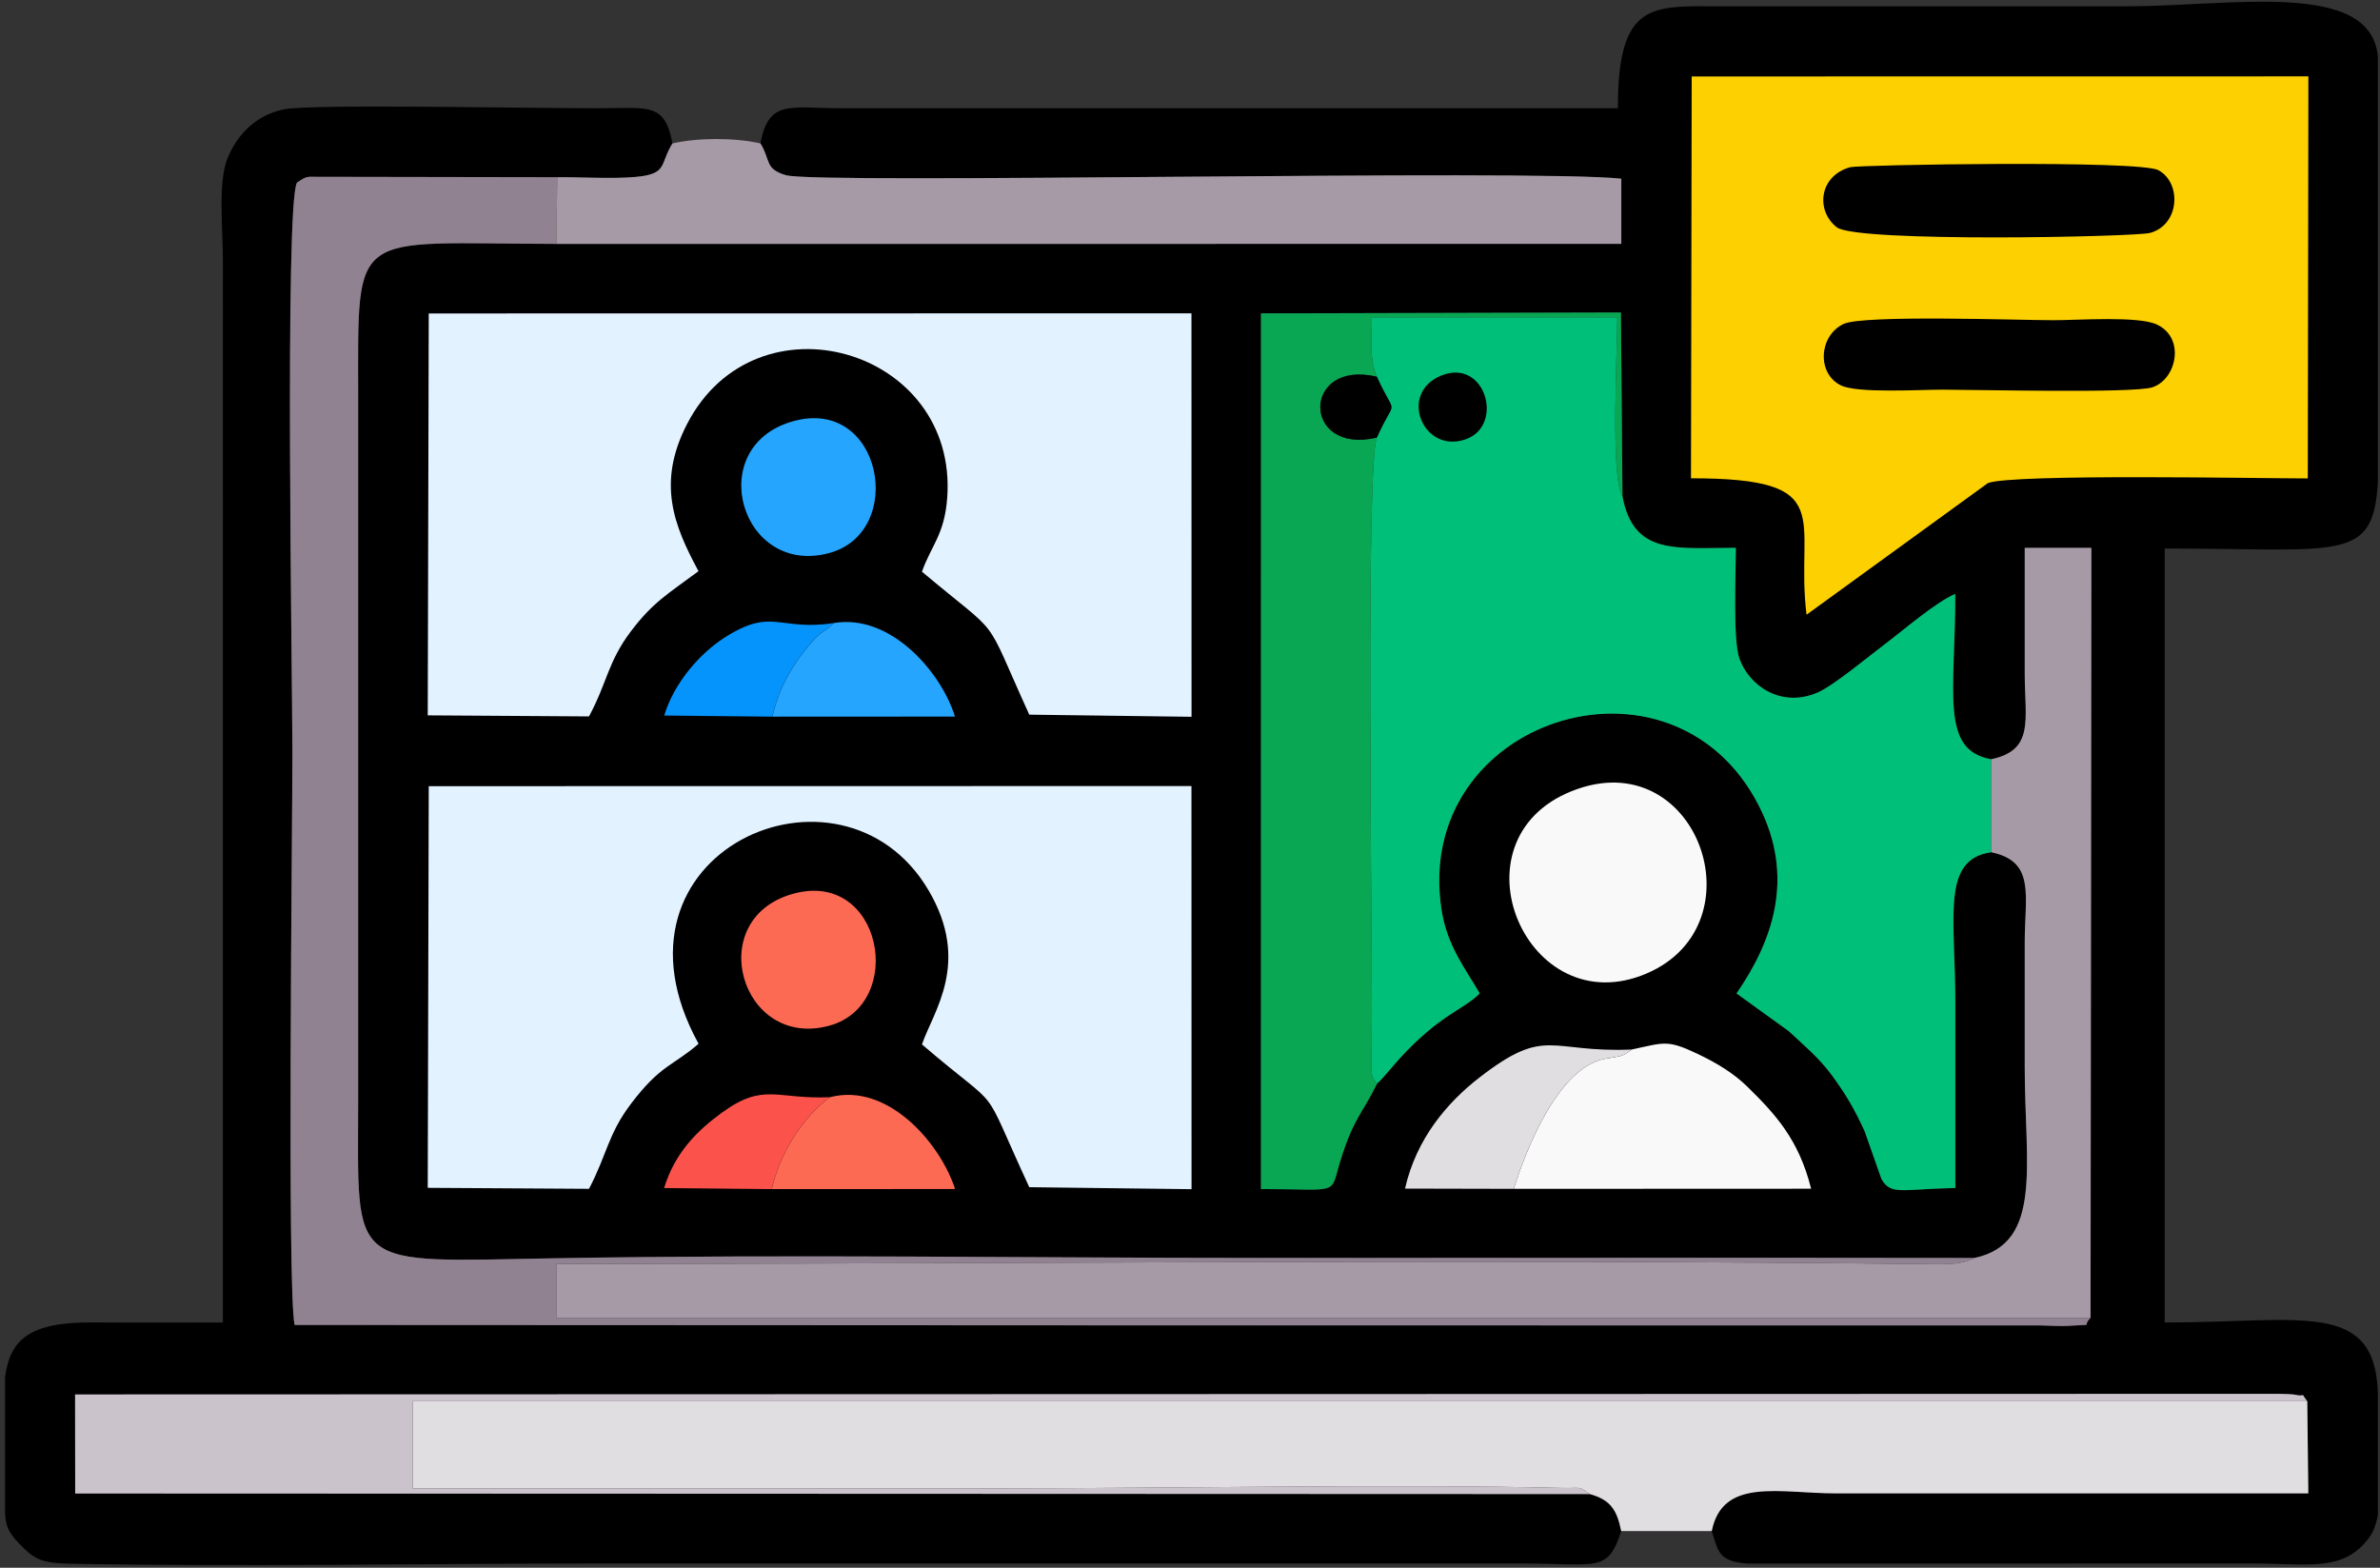
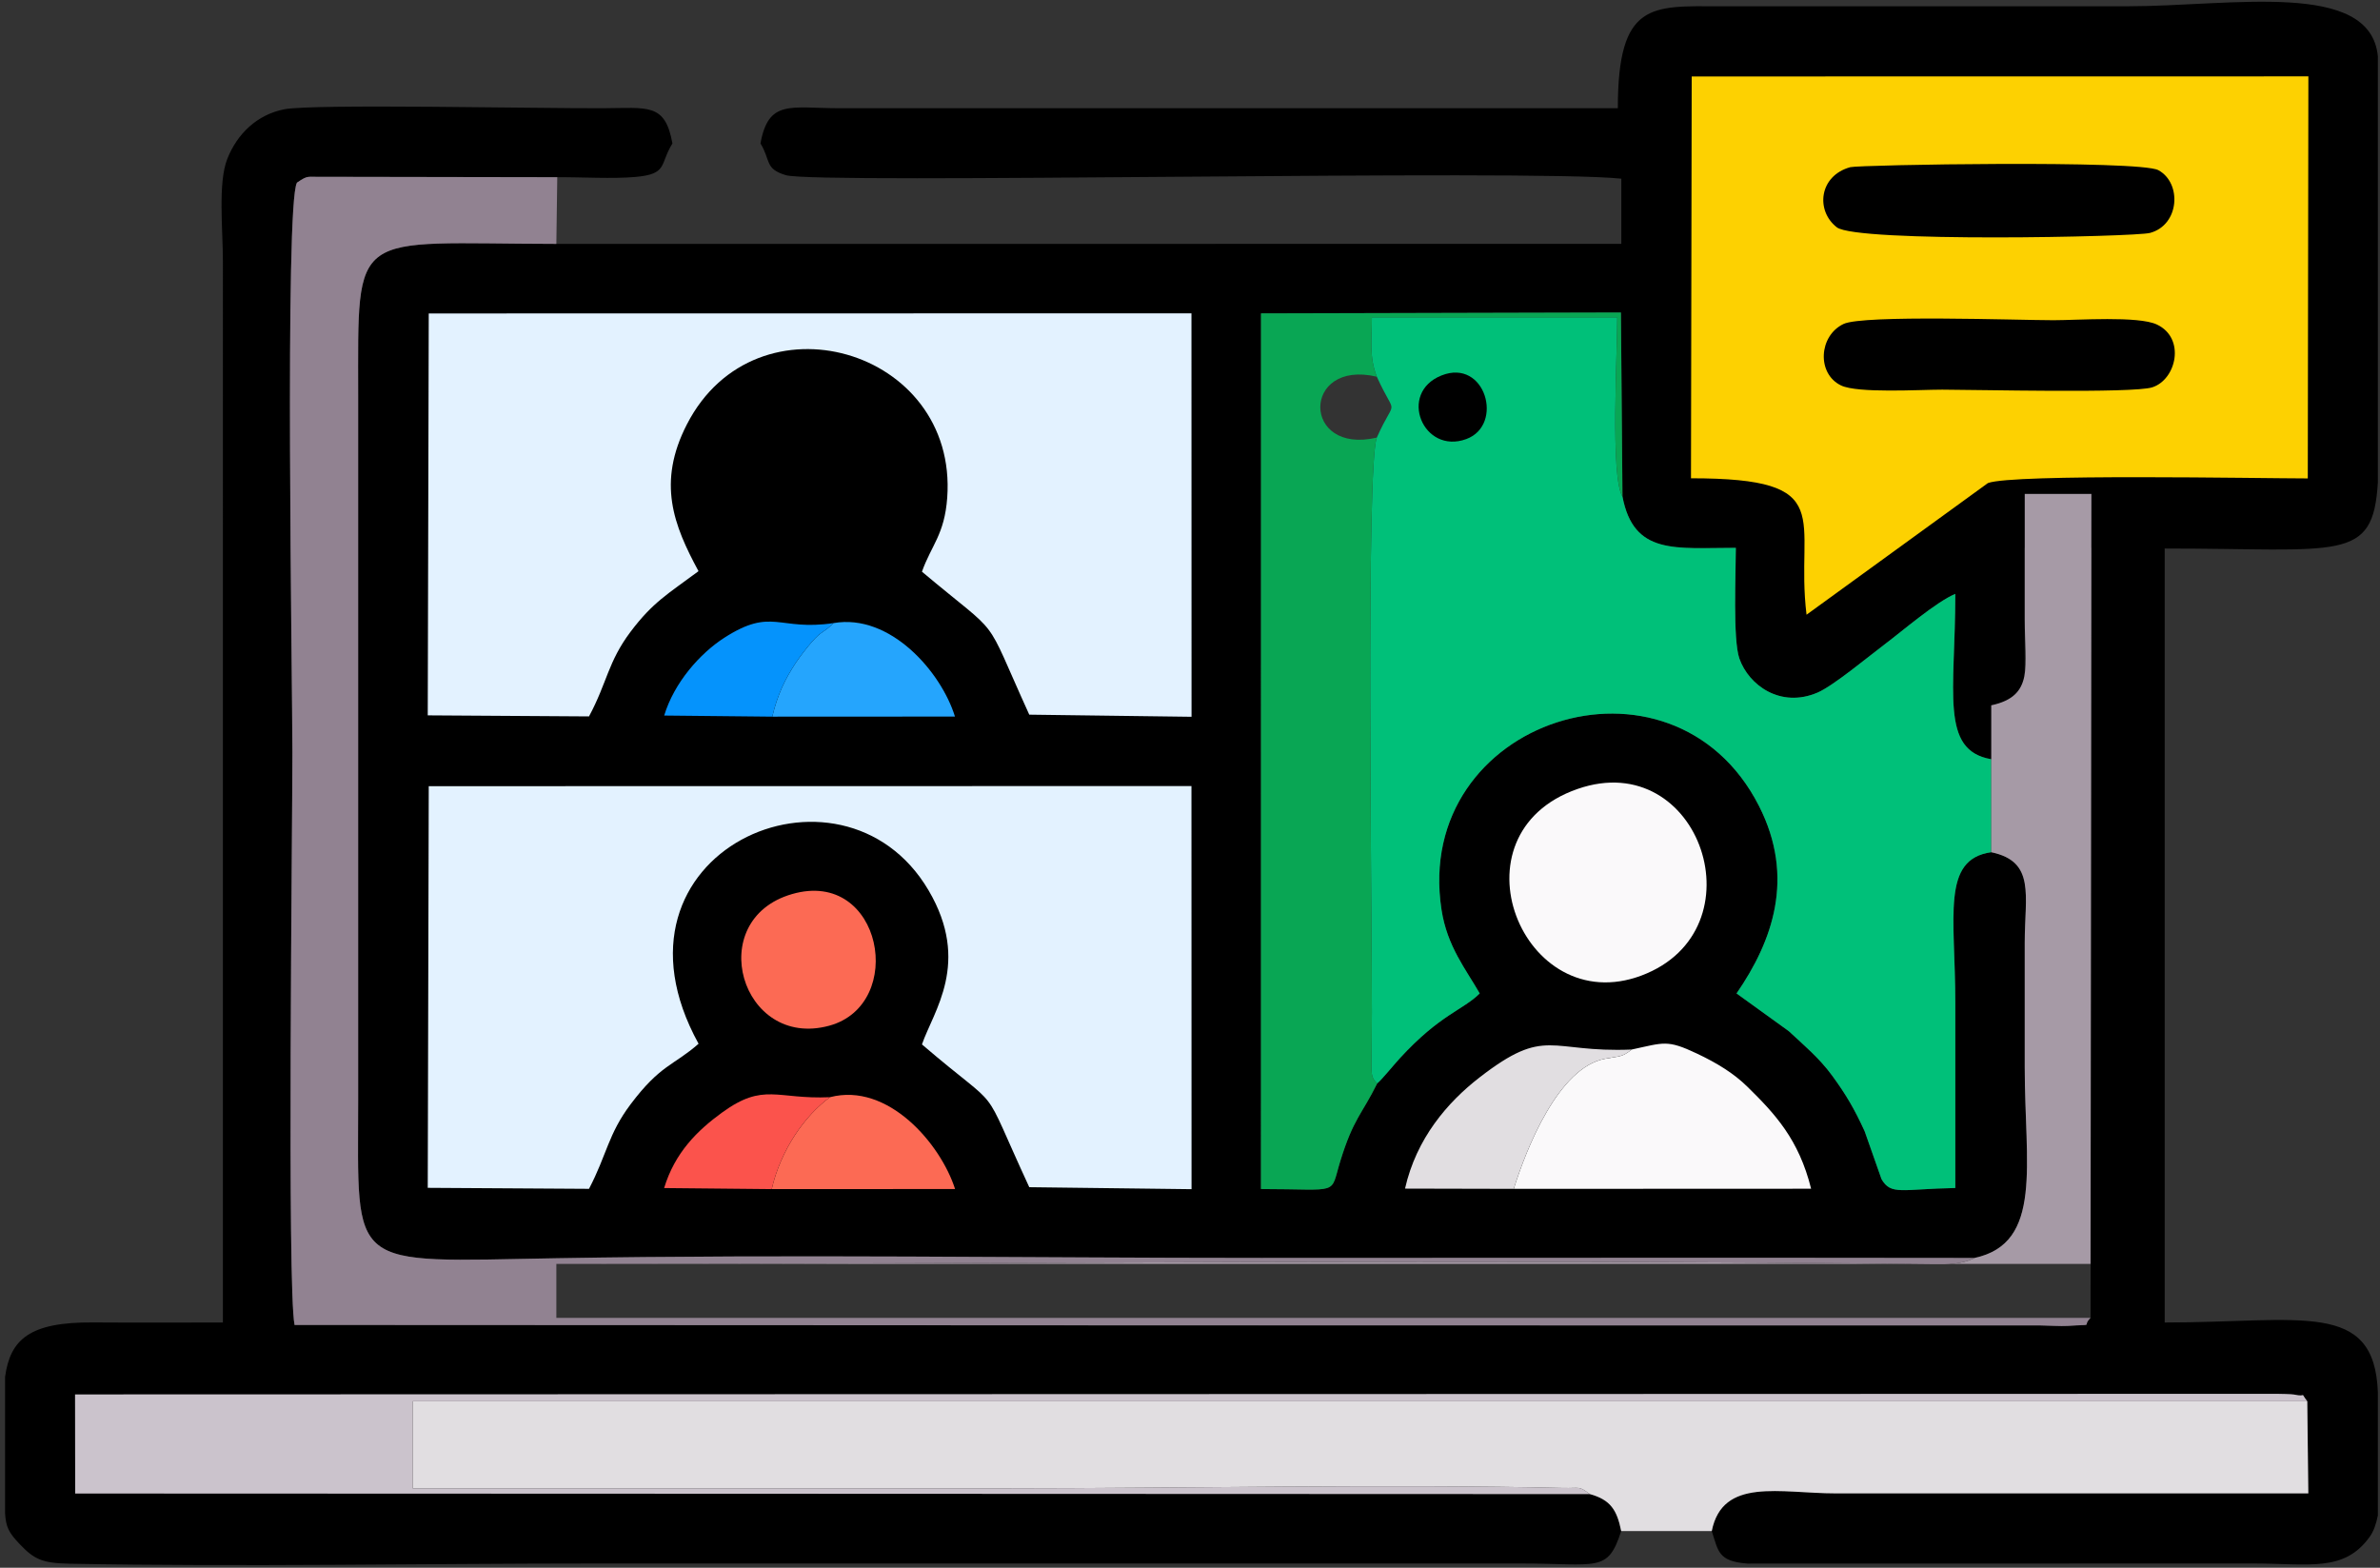
<svg xmlns="http://www.w3.org/2000/svg" xmlns:ns1="http://sodipodi.sourceforge.net/DTD/sodipodi-0.dtd" xmlns:ns2="http://www.inkscape.org/namespaces/inkscape" id="svg2" width="613.333" height="404" viewBox="0 0 613.333 404" ns1:docname="audio-video-system.eps">
  <rect x="0" y="0" width="613.333" height="404" fill="#333333" stroke="none" />
  <defs id="defs6" />
  <g id="g8" ns2:groupmode="layer" ns2:label="ink_ext_XXXXXX" transform="matrix(1.333,0,0,-1.333,0,404)">
    <g id="g10" transform="scale(0.1)">
      <path d="m 1470.19,2753.48 c 20.17,-32.76 7.7,-49.14 49.15,-61.39 60.35,-17.83 1439.01,12.04 1615.05,-6.75 v -126.03 l -2058.83,-0.05 c -399.603,0.53 -383.126,35.3 -383.126,-293.23 V 904.188 c 0,-332.153 -24.481,-312.891 383.526,-305.813 451.46,7.832 909.64,0.59 1361.84,0.59 459.86,0 919.77,0.683 1379.61,-0.039 132.9,28.476 96.93,180.918 96.93,367.98 0,80.634 -0.05,161.274 0,241.904 0.07,91.52 21.15,156.44 -64.72,174.43 -97.24,-13.54 -69.51,-124.58 -69.51,-290.9 0,-119.406 0,-238.805 0,-358.207 -103.92,-1.985 -124.23,-14.742 -142.71,17.207 l -32.52,92.371 c -19.83,43.367 -36.06,70.965 -62.82,107.59 -24.89,34.051 -54.83,58.969 -84,86.109 l -100.9,72.84 c 69.5,100.83 114.03,223.84 43.32,362.57 -167.89,329.42 -670.28,167.76 -613.65,-200.82 10.85,-70.65 46.85,-114.62 73.84,-161.75 -32.6,-32.47 -76.49,-40.37 -154.44,-125.328 -12.27,-13.383 -35.07,-41.676 -43.81,-48.688 -29.7,-60.195 -45.69,-67.164 -71.2,-149.863 -20.88,-67.695 2.31,-54.258 -153.47,-54.258 l 0.07,1692.827 695.85,1.72 2.99,-355.95 c 21.76,-113.7 102.33,-99.06 219.18,-99.06 0,-48.17 -5.98,-177.51 6.87,-214.08 18.24,-51.87 79.85,-96.24 151.09,-65.72 30.63,13.12 99.37,70.5 130.29,93.7 33.18,24.9 98.78,81.56 136.02,97.13 0,-190.09 -30.25,-302.52 69.47,-319.68 84.01,17.85 64.88,76.14 64.77,165.46 -0.1,81.05 -0.01,162.1 -0.01,243.15 h 128.89 l -1.69,-1488.563 c -18.47,-18.524 11.46,-11.66 -44.2,-15.547 -12.39,-0.867 -40.05,0.855 -54.3,0.992 l -1630.66,0.063 c -580.99,0 -1161.95,0.8 -1742.919,0.8 -14.602,71.911 -4.184,954.215 -4.184,1106.795 0,133.78 -15.214,1060.92 8.856,1101.57 22.836,15.4 18.262,10.42 53.203,11.24 l 449.984,-0.78 c 46,0.36 106.75,-3.41 150.68,0.48 63.84,5.64 46.63,24.04 71.96,64.82 -14.25,78.52 -46.67,68.52 -134.37,68.07 -121.17,-0.64 -560.918,8.86 -616.207,-2.06 -52.391,-10.35 -90.836,-47.2 -110.039,-96.03 -18.215,-46.32 -8.457,-135.96 -8.457,-197.6 V 474.133 c -83.625,0 -167.383,-0.465 -250.989,0.125 C 57.113,475.121 19.723,441.563 9.789,368.84 V 105.617 C 11.246,78.981 17.062,67.66 38.176,45.59 65.824,16.68 80.914,8.789 134.777,7.793 472.645,1.586 817.875,8.242 1156.6,8.242 h 1782.94 c 150.47,-0.008 168.37,-18.633 194.67,62.711 -8.16,40.324 -20.3,60.352 -60.6,71.485 l -2928.258,1.136 -0.215,191.438 4255.413,1.246 c 5.08,0.023 30.72,-0.594 34.42,-1.434 26.91,-6.09 9.91,7.477 25.56,-12.957 l 2,-178.07 h -913.75 c -107.43,0 -218.61,31.637 -239.51,-72.844 12.9,-39.477 12.21,-58.469 69.09,-62.906 l 976.78,0.195 c 110.39,0 176.5,-17.367 226.13,51.609 7.48,10.414 12.5,24.684 15.77,41.425 v 237.746 c -6.57,179.567 -148.18,135.11 -412.13,135.11 V 1970.36 c 341.07,0 402.95,-27.81 412.13,127.91 v 239.43 584.03 c -14.13,148.92 -282.52,96.9 -483.81,96.9 h -788.44 c -131.52,0.17 -197.1,9.37 -197.1,-197.11 h -1505.2 c -94.58,0.14 -136.81,17.39 -152.3,-68.04" style="fill:#000000;fill-opacity:1;fill-rule:evenodd;stroke:none" id="path12" />
      <path d="m 3269.1,2106.15 c 288.25,0 200.48,-76.63 223.39,-263.76 l 350.64,254.5 c 48.21,18.3 527.43,8.99 618.4,8.99 l 1.15,777.23 -1192.18,-0.17 -1.4,-776.79" style="fill:#fdd101;fill-opacity:1;fill-rule:evenodd;stroke:none" id="path14" />
      <path d="m 2661.75,2302.52 c 38.26,-84.43 37.21,-34.13 0,-117.7 -21.29,-54.68 -9.52,-915.59 -9.55,-1110.41 0,-27.16 -0.5,-54.33 -0.59,-81.422 -0.12,-38.644 -2.1,-44.375 10.81,-56.754 8.74,7.012 31.54,35.305 43.81,48.688 77.95,84.958 121.84,92.858 154.44,125.328 -26.99,47.13 -62.99,91.1 -73.84,161.75 -56.63,368.58 445.76,530.24 613.65,200.82 70.71,-138.73 26.18,-261.74 -43.32,-362.57 l 100.9,-72.84 c 29.17,-27.14 59.11,-52.058 84,-86.109 26.76,-36.625 42.99,-64.223 62.82,-107.59 l 32.52,-92.371 c 18.48,-31.949 38.79,-19.192 142.71,-17.207 0,119.402 0,238.801 0,358.207 0,166.32 -27.73,277.36 69.51,290.9 l -0.04,179.76 c -99.72,17.16 -69.47,129.59 -69.47,319.68 -37.24,-15.57 -102.84,-72.23 -136.02,-97.13 -30.92,-23.2 -99.66,-80.58 -130.29,-93.7 -71.24,-30.52 -132.85,13.85 -151.09,65.72 -12.85,36.57 -6.87,165.91 -6.87,214.08 -116.85,0 -197.42,-14.64 -219.18,99.06 -23.88,38.02 -9.73,281.65 -10.09,346.5 H 2652.2 c 0,-42.75 -5.67,-75.74 9.55,-114.69" style="fill:#00c079;fill-opacity:1;fill-rule:evenodd;stroke:none" id="path16" />
      <path d="m 826.934,734.445 311.746,-1.922 c 34.5,65.856 37.06,105.786 80.21,163.161 58.13,77.277 82.59,74.394 131.62,117.306 -204.19,370.99 276.69,581.71 444.58,296.66 82.61,-140.25 9.09,-234.06 -12.71,-297.95 163.75,-140.391 107.54,-60.169 207.46,-276.012 l 313.71,-3.856 -0.16,779.318 -1474.523,-0.23 -1.933,-776.475" style="fill:#e3f2ff;fill-opacity:1;fill-rule:evenodd;stroke:none" id="path18" />
      <path d="m 826.934,1647.83 311.746,-2.03 c 35.04,65.09 36.6,105.53 80.34,163.62 43.19,57.37 72.16,73.12 131.37,117.15 -47.89,88.63 -80.67,170.88 -22.23,284.22 133.48,258.96 524.02,146.58 503.06,-142.23 -5.18,-71.42 -30.77,-91.95 -48.86,-142.99 159.89,-134.31 114.86,-72.96 207.48,-276.39 l 313.71,-4.1 -0.16,779.94 -1474.523,-0.23 -1.933,-776.96" style="fill:#e3f2ff;fill-opacity:1;fill-rule:evenodd;stroke:none" id="path20" />
      <path d="m 3073.61,142.438 c 40.3,-11.133 52.44,-31.161 60.6,-71.485 h 175.06 c 20.9,104.481 132.08,72.844 239.51,72.844 h 913.75 l -2,178.07 H 797.848 V 153.531 c 382.392,0 764.792,0 1147.192,0 320.68,0 759.4,8.453 1075.82,0.711 35.64,-0.875 30.07,4.684 52.75,-11.804" style="fill:#e1dee1;fill-opacity:1;fill-rule:evenodd;stroke:none" id="path22" />
-       <path d="m 3849.58,1563 0.04,-179.76 c 85.87,-17.99 64.79,-82.91 64.72,-174.43 -0.05,-80.63 0,-161.27 0,-241.904 0,-187.062 35.97,-339.504 -96.93,-367.98 -23.83,-12.59 -52.07,-12.383 -80.51,-12.051 -869.08,10.102 -1791.04,0.43 -2661.34,0.43 V 483.047 h 2965.98 l 1.69,1488.563 h -128.89 c 0,-81.05 -0.09,-162.1 0.01,-243.15 0.11,-89.32 19.24,-147.61 -64.77,-165.46" style="fill:#a69aa6;fill-opacity:1;fill-rule:evenodd;stroke:none" id="path24" />
+       <path d="m 3849.58,1563 0.04,-179.76 c 85.87,-17.99 64.79,-82.91 64.72,-174.43 -0.05,-80.63 0,-161.27 0,-241.904 0,-187.062 35.97,-339.504 -96.93,-367.98 -23.83,-12.59 -52.07,-12.383 -80.51,-12.051 -869.08,10.102 -1791.04,0.43 -2661.34,0.43 h 2965.98 l 1.69,1488.563 h -128.89 c 0,-81.05 -0.09,-162.1 0.01,-243.15 0.11,-89.32 19.24,-147.61 -64.77,-165.46" style="fill:#a69aa6;fill-opacity:1;fill-rule:evenodd;stroke:none" id="path24" />
      <path d="M 4041.54,483.047 H 1075.56 v 104.258 c 870.3,0 1792.26,9.672 2661.34,-0.43 28.44,-0.332 56.68,-0.539 80.51,12.051 -459.84,0.722 -919.75,0.039 -1379.61,0.039 -452.2,0 -910.38,7.242 -1361.84,-0.59 -408.007,-7.078 -383.526,-26.34 -383.526,305.813 V 2266.03 c 0,328.53 -16.477,293.76 383.126,293.23 l 1.76,128.92 -449.984,0.78 c -34.941,-0.82 -30.367,4.16 -53.203,-11.24 -24.07,-40.65 -8.856,-967.79 -8.856,-1101.57 0,-152.58 -10.418,-1034.884 4.184,-1106.795 580.969,0 1161.929,-0.8 1742.919,-0.8 l 1630.66,-0.063 c 14.25,-0.137 41.91,-1.859 54.3,-0.992 55.66,3.887 25.73,-2.977 44.2,15.547" style="fill:#918291;fill-opacity:1;fill-rule:evenodd;stroke:none" id="path26" />
      <path d="m 2662.42,936.234 c -12.91,12.379 -10.93,18.11 -10.81,56.754 0.09,27.092 0.59,54.262 0.59,81.422 0.03,194.82 -11.74,1055.73 9.55,1110.41 -145.74,-34.23 -145.64,151.99 0,117.7 -15.22,38.95 -9.55,71.94 -9.55,114.69 h 474.37 c 0.36,-64.85 -13.79,-308.48 10.09,-346.5 l -2.99,355.95 -695.85,-1.72 -0.07,-1692.827 c 155.78,0 132.59,-13.437 153.47,54.258 25.51,82.699 41.5,89.668 71.2,149.863" style="fill:#09a654;fill-opacity:1;fill-rule:evenodd;stroke:none" id="path28" />
-       <path d="m 1077.32,2688.18 -1.76,-128.92 2058.83,0.05 v 126.03 c -176.04,18.79 -1554.7,-11.08 -1615.05,6.75 -41.45,12.25 -28.98,28.63 -49.15,61.39 -49.31,11.36 -120.93,11.36 -170.23,0 -25.33,-40.78 -8.12,-59.18 -71.96,-64.82 -43.93,-3.89 -104.68,-0.12 -150.68,-0.48" style="fill:#a69aa6;fill-opacity:1;fill-rule:evenodd;stroke:none" id="path30" />
      <path d="m 3073.61,142.438 c -22.68,16.488 -17.11,10.929 -52.75,11.804 -316.42,7.742 -755.14,-0.711 -1075.82,-0.711 -382.4,0 -764.8,0 -1147.192,0 V 321.867 H 4460.53 c -15.65,20.434 1.35,6.867 -25.56,12.957 -3.7,0.84 -29.34,1.457 -34.42,1.434 l -4255.413,-1.246 0.215,-191.438 2928.258,-1.136" style="fill:#cbc3cc;fill-opacity:1;fill-rule:evenodd;stroke:none" id="path32" />
      <path d="m 3050.03,1505.63 c -251.37,-87.16 -106.39,-447.07 123.36,-360.79 232.85,87.45 114,443.09 -123.36,360.79" style="fill:#faf9fa;fill-opacity:1;fill-rule:evenodd;stroke:none" id="path34" />
      <path d="m 3154.52,1001.82 c -19.38,-15.234 -22.45,-12.414 -51.84,-17.945 -89.72,-16.883 -151.59,-172.883 -176.18,-251.41 l 574.84,0.246 c -23.77,95.734 -69.99,145.023 -123.5,197.496 -26.13,25.625 -58.32,45.426 -97.32,63.852 -57.78,27.311 -63.48,21.131 -126,7.761" style="fill:#faf9fa;fill-opacity:1;fill-rule:evenodd;stroke:none" id="path36" />
      <path d="m 3577.11,2707.59 c -60.55,-16.64 -67.45,-84.16 -26.04,-116.27 38.39,-29.77 576.58,-18.62 605.47,-10.84 57.37,15.46 61.85,96.66 16.05,121.32 -36.83,19.83 -579.01,10.33 -595.48,5.79" style="fill:#000000;fill-opacity:1;fill-rule:evenodd;stroke:none" id="path38" />
      <path d="m 3563.94,2404.42 c -47.96,-22.96 -51.92,-96.08 -4.74,-118.82 32.12,-15.48 151.64,-8.13 195.65,-8.13 64.29,0 368.1,-7.42 405.79,4.44 46.91,14.77 65.15,95 9.27,121.44 -35.91,16.99 -153.03,8.36 -200.03,8.36 -67.92,0 -368.01,10.87 -405.94,-7.29" style="fill:#000000;fill-opacity:1;fill-rule:evenodd;stroke:none" id="path40" />
      <path d="m 1531.36,1302.39 c -172.38,-49.69 -98.66,-300.71 71.55,-254.58 150.65,40.82 102.76,304.84 -71.55,254.58" style="fill:#fc6a54;fill-opacity:1;fill-rule:evenodd;stroke:none" id="path42" />
-       <path d="m 1531.74,2216.01 c -172.76,-49.99 -99.32,-300.47 71.26,-254.44 150.55,40.63 102.25,304.65 -71.26,254.44" style="fill:#25a5fd;fill-opacity:1;fill-rule:evenodd;stroke:none" id="path44" />
      <path d="m 2926.5,732.465 c 24.59,78.527 86.46,234.527 176.18,251.41 29.39,5.531 32.46,2.711 51.84,17.945 -159.9,-6.797 -164.65,46.47 -294.37,-54.09 -61.79,-47.91 -121.89,-117.535 -143.9,-214.781 l 210.25,-0.484" style="fill:#e1dee1;fill-opacity:1;fill-rule:evenodd;stroke:none" id="path46" />
      <path d="m 1604.54,909.676 c -48.82,-35.793 -94.79,-101.34 -112.64,-177.711 l 354.5,0.18 c -27.77,87.101 -129.59,206.847 -241.86,177.531" style="fill:#fc6a54;fill-opacity:1;fill-rule:evenodd;stroke:none" id="path48" />
      <path d="m 1611.55,1826.2 c -21.08,-20.55 -21.38,-13.2 -41.75,-36.06 -8.51,-9.56 -22.73,-27.74 -31.17,-40.46 -21.41,-32.29 -35.57,-62.35 -45.61,-104.37 l 353.16,0.18 c -26.79,86.87 -125.5,199.74 -234.63,180.71" style="fill:#25a5fd;fill-opacity:1;fill-rule:evenodd;stroke:none" id="path50" />
      <path d="m 1493.02,1645.31 c 10.04,42.02 24.2,72.08 45.61,104.37 8.44,12.72 22.66,30.9 31.17,40.46 20.37,22.86 20.67,15.51 41.75,36.06 -106.94,-15.85 -118.34,31.22 -211.07,-28.21 -47.26,-30.29 -97.24,-86.99 -116.43,-150.52 l 208.97,-2.16" style="fill:#0593fc;fill-opacity:1;fill-rule:evenodd;stroke:none" id="path52" />
      <path d="m 1491.9,731.965 c 17.85,76.371 63.82,141.918 112.64,177.711 -103.23,-4.664 -127.52,29.211 -208.63,-29.688 -48.03,-34.883 -91.17,-77.527 -112,-145.961 l 207.99,-2.062" style="fill:#fb534c;fill-opacity:1;fill-rule:evenodd;stroke:none" id="path54" />
      <path d="m 2786.84,2304.94 c -85.09,-33.81 -35.55,-153.78 47.98,-122.92 73.43,27.12 36.89,156.65 -47.98,122.92" style="fill:#000000;fill-opacity:1;fill-rule:evenodd;stroke:none" id="path56" />
-       <path d="m 2661.75,2184.82 c 37.21,83.57 38.26,33.27 0,117.7 -145.64,34.29 -145.74,-151.93 0,-117.7" style="fill:#000000;fill-opacity:1;fill-rule:evenodd;stroke:none" id="path58" />
    </g>
  </g>
</svg>